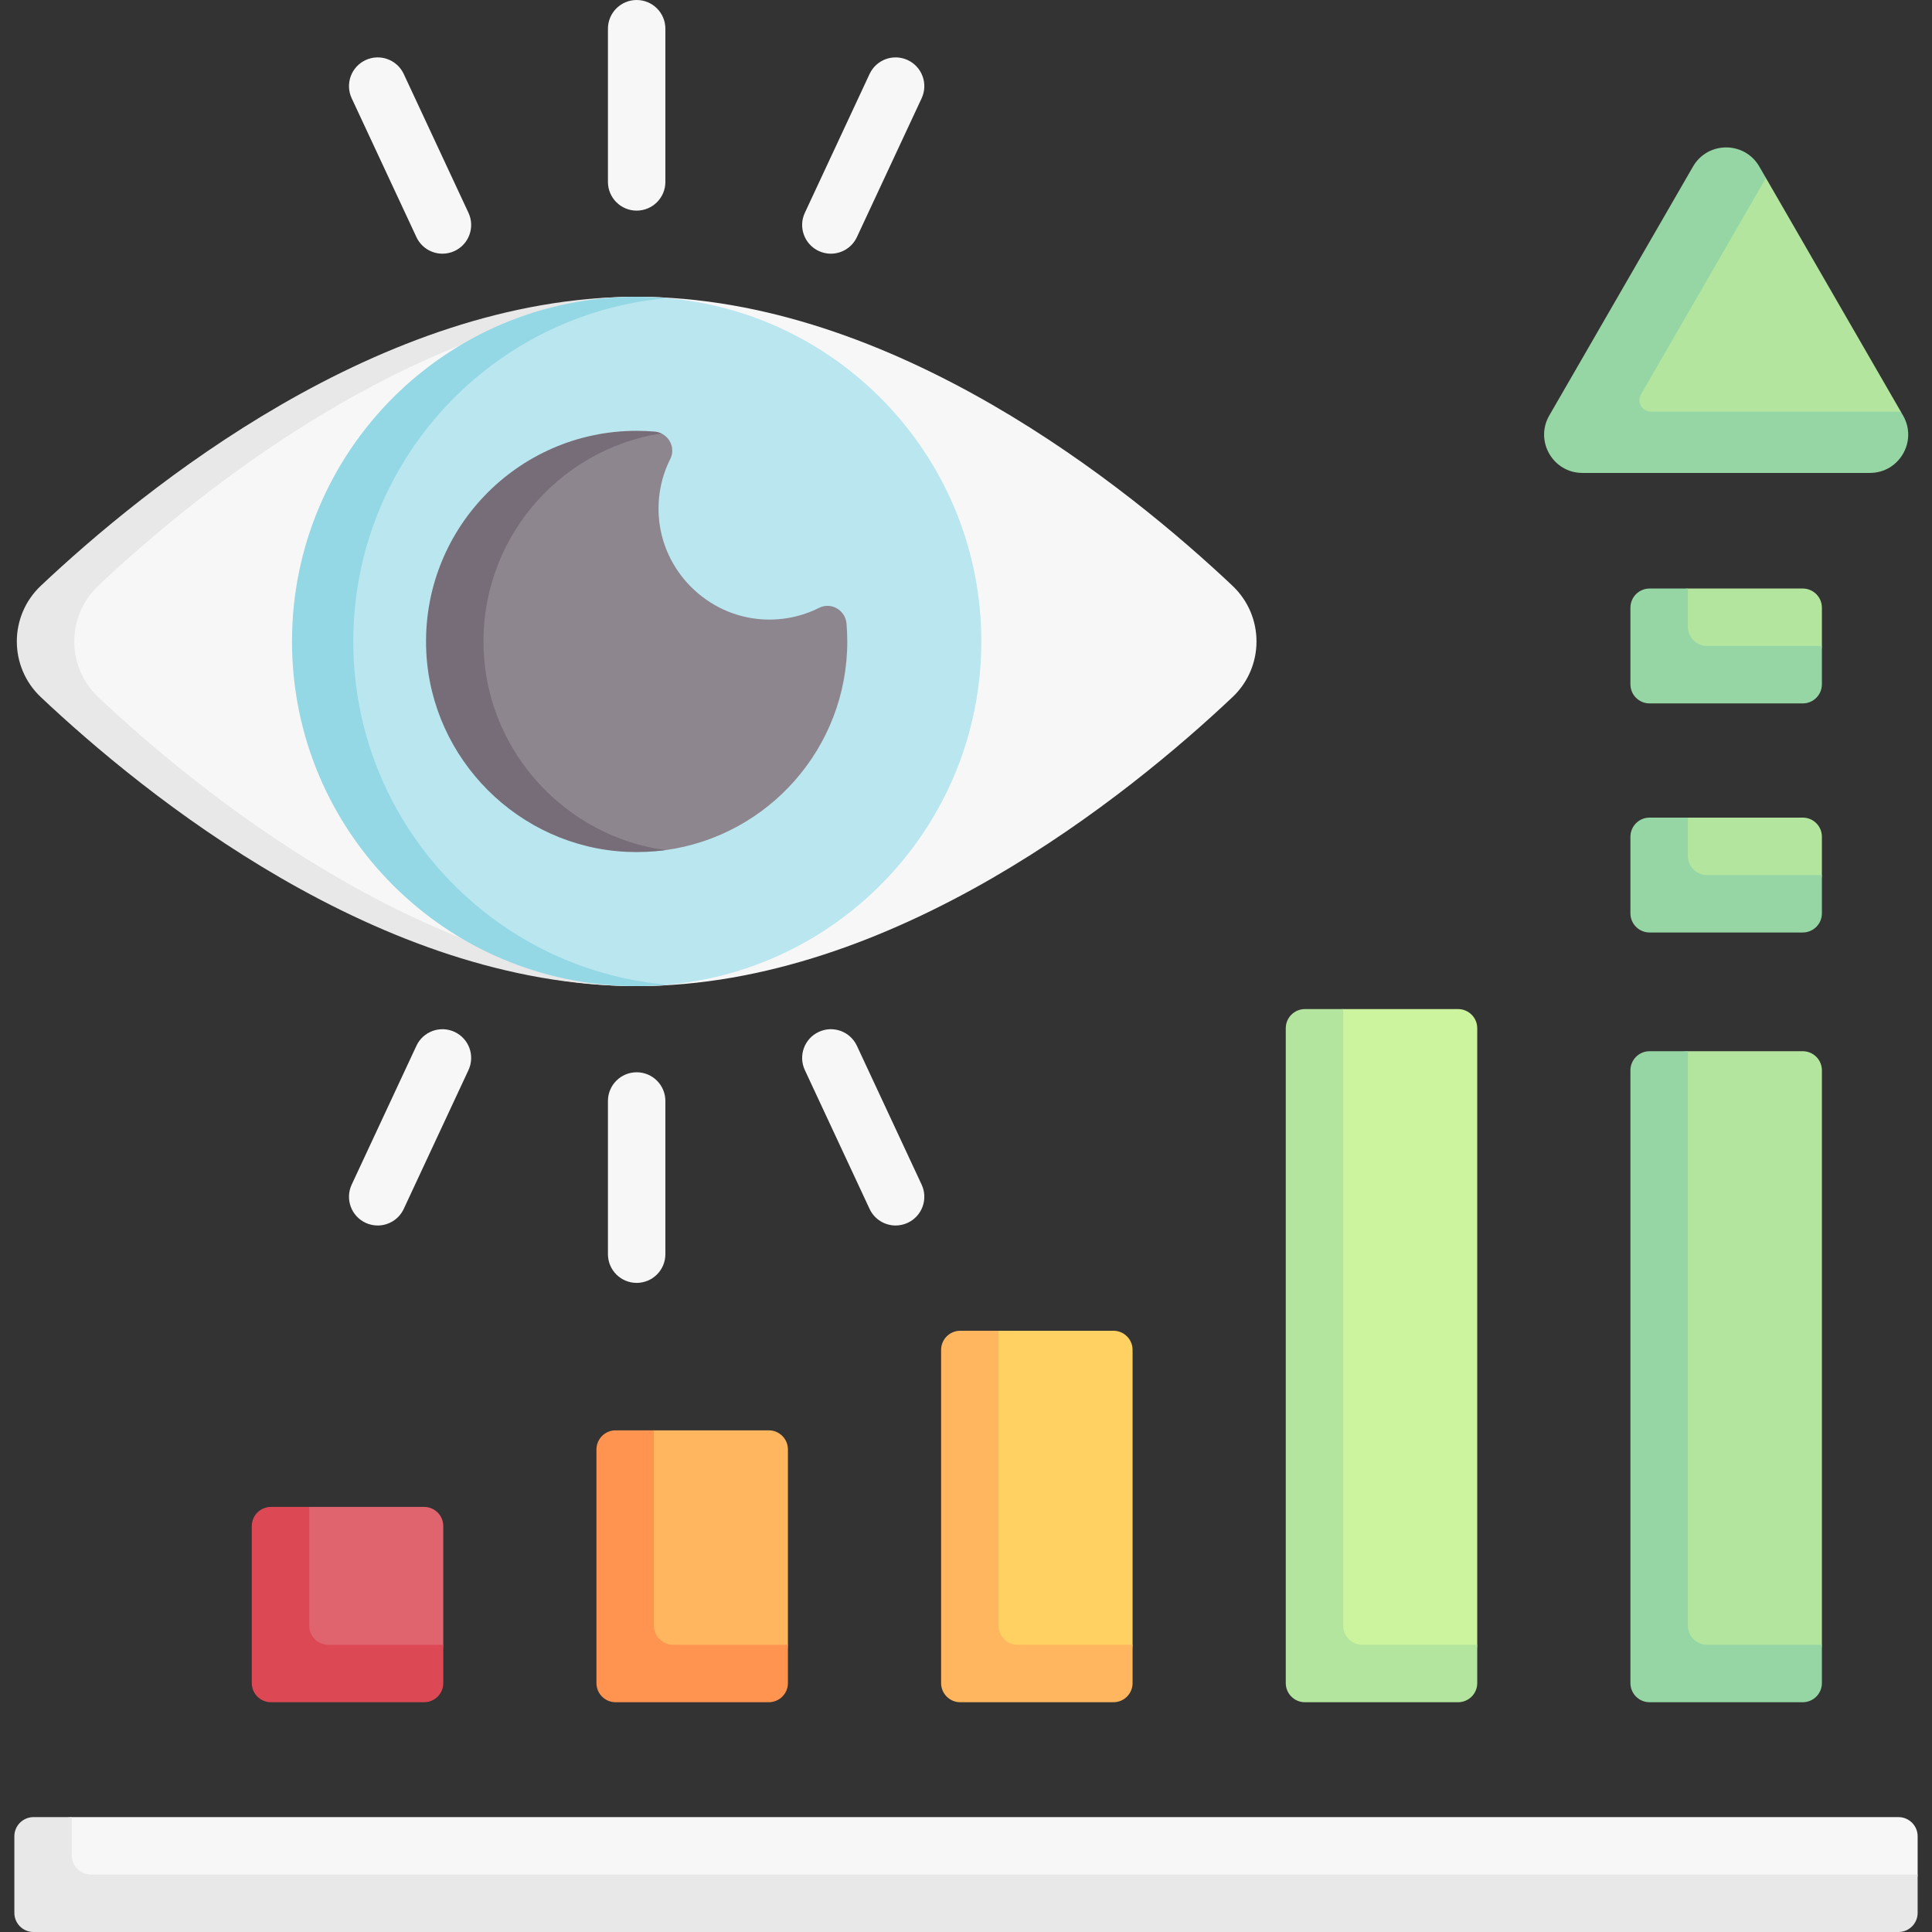
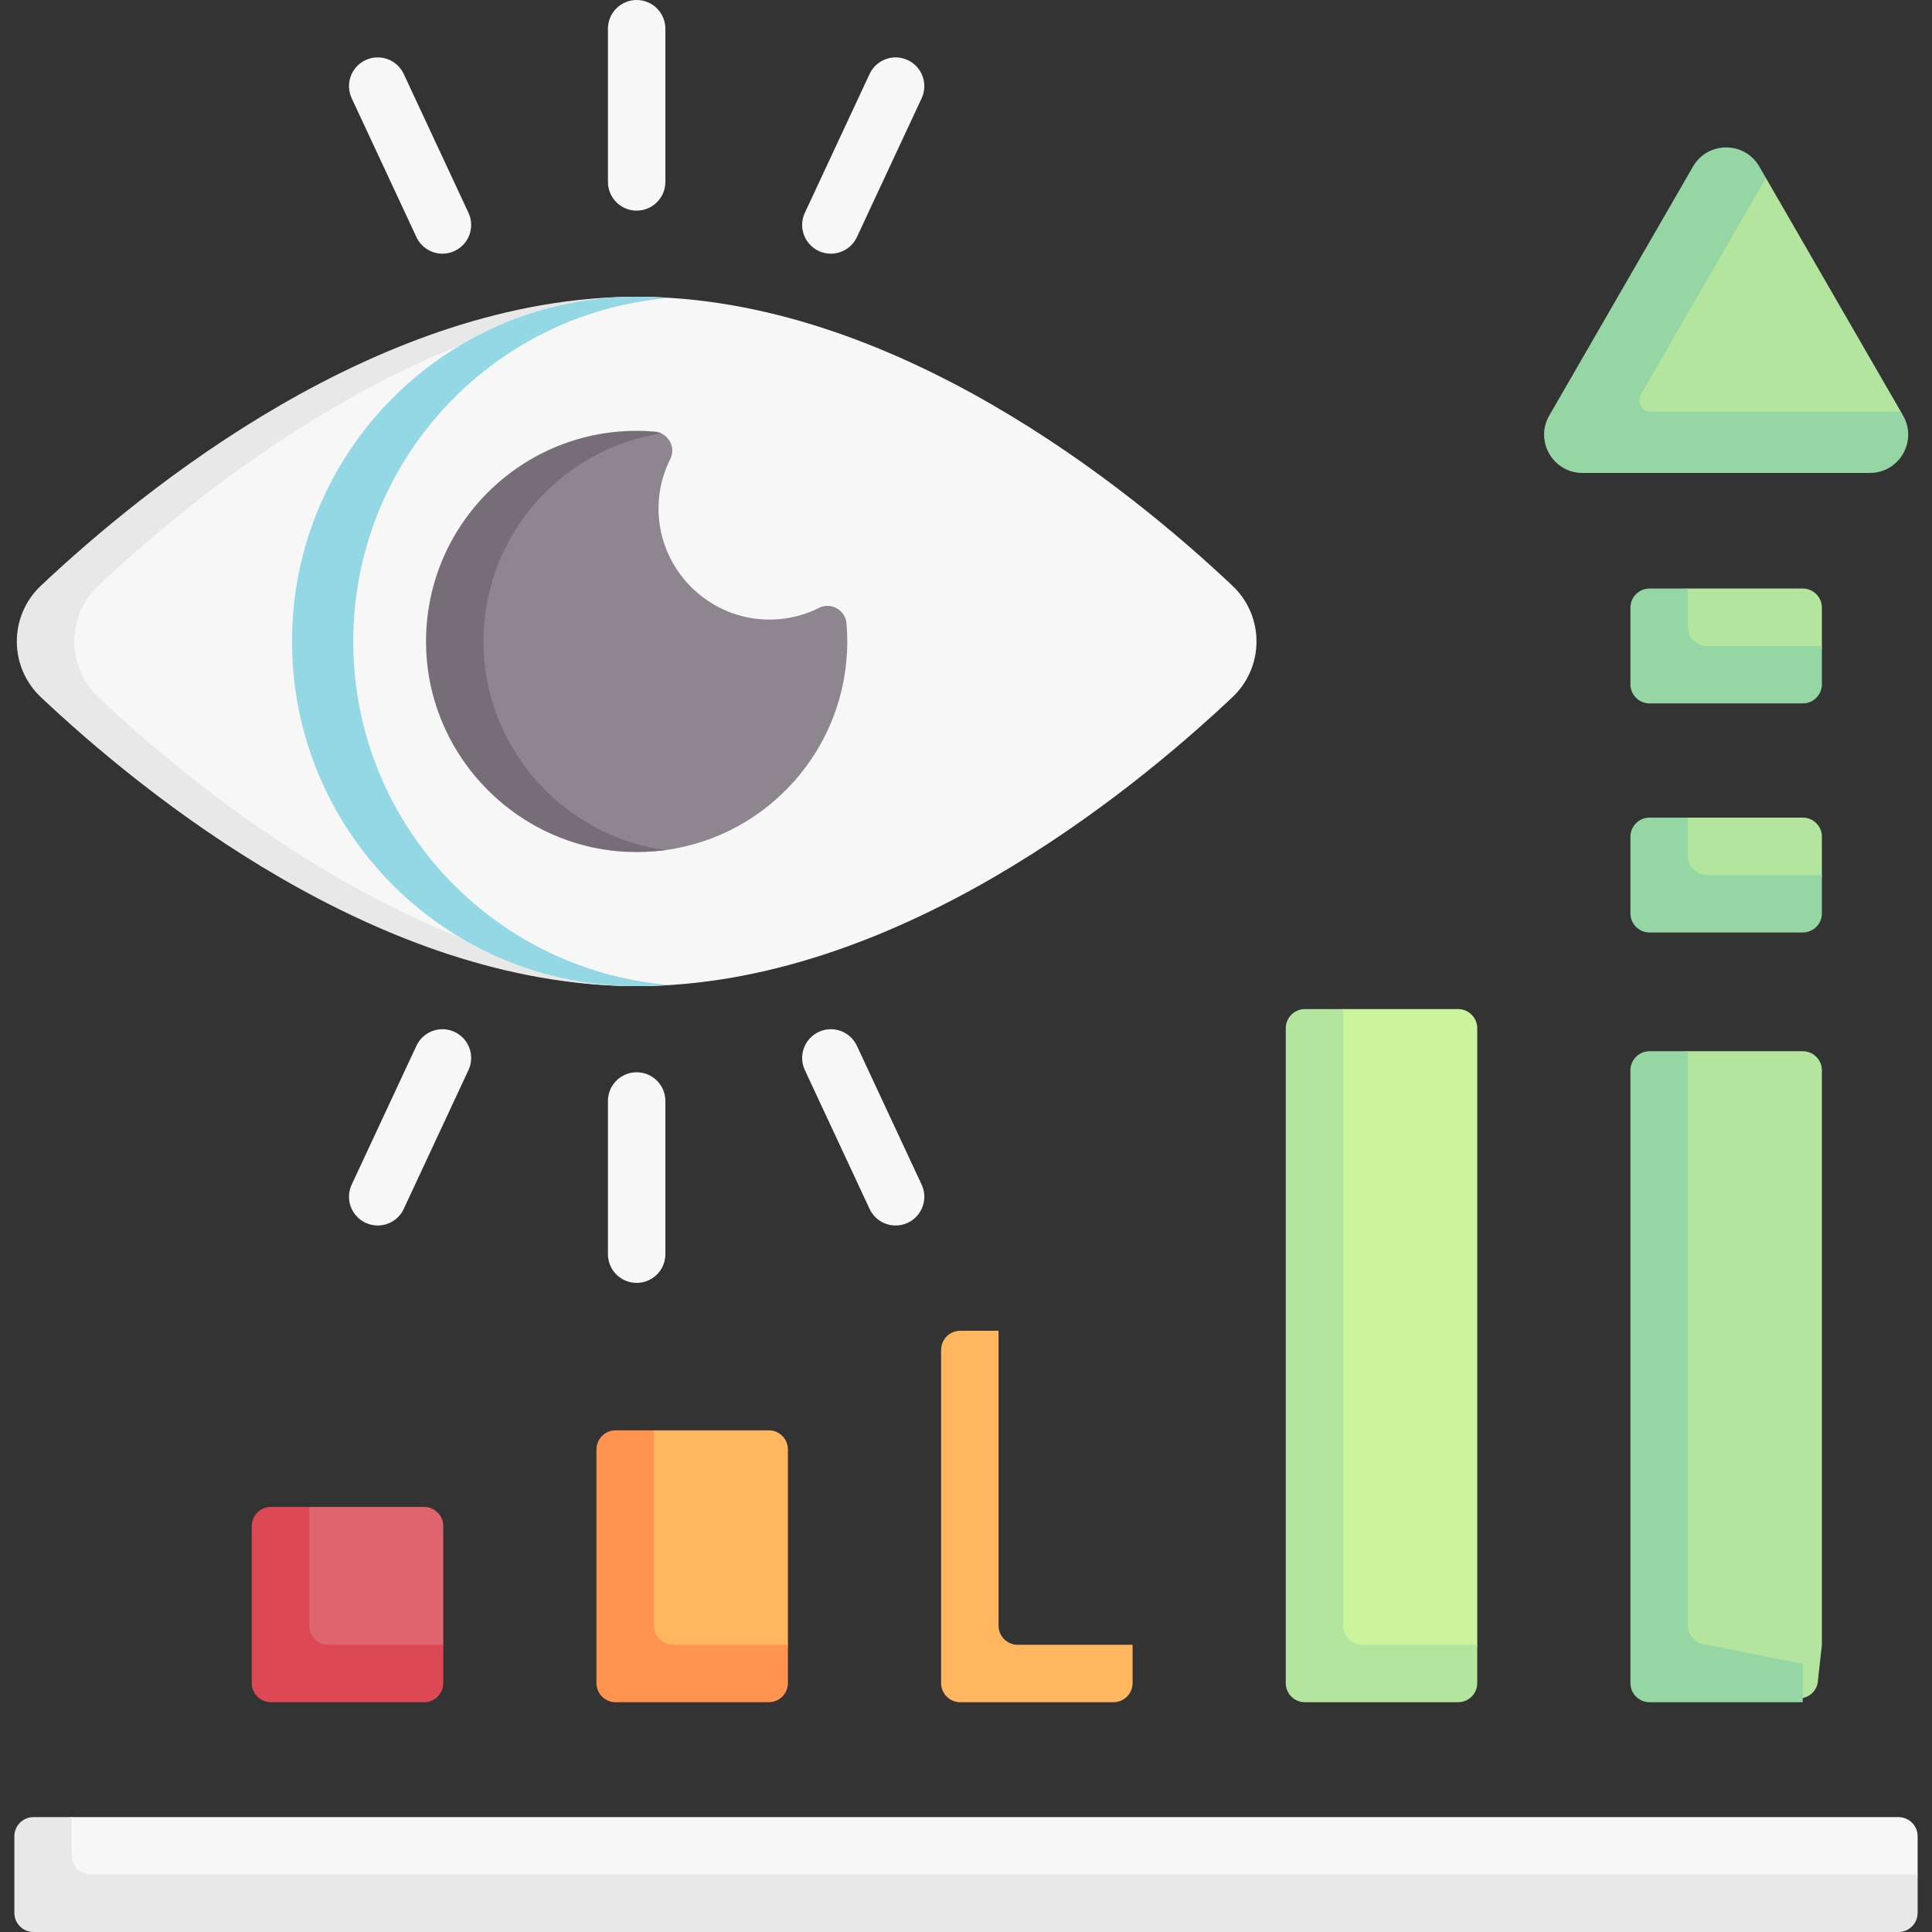
<svg xmlns="http://www.w3.org/2000/svg" id="Capa_1" enable-background="new 0 0 504.5 504.5" height="512" viewBox="0 0 504.5 504.5" width="512">
  <rect x="0" y="0" width="504.5" height="504.5" fill="#333333" stroke="none" />
  <g>
    <g>
      <path d="m495.75 474.5c2.761 0 5 2.239 5 5v10l-1 9c0 2.761-2.239 5-5 5h-485c-2.761 0-5-2.239-5-5v-18c0-2.761 2.239-5 5-5l9-1z" fill="#f8f7f7" />
      <path d="m23.75 489.5c-2.761 0-5-2.239-5-5v-10h-10c-2.761 0-5 2.239-5 5v20c0 2.761 2.239 5 5 5h487c2.761 0 5-2.239 5-5v-10z" fill="#e8e8e8" />
    </g>
    <g>
      <g fill="#b3e59f">
        <path d="m474.75 438.5c0 2.761-2.239 5-5 5h-38c-2.761 0-5-2.239-5-5v-158c0-2.761 2.239-5 5-5l9-1h30c2.761 0 5 2.239 5 5v150z" />
        <path d="m469.75 182.683h-38c-2.761 0-5-2.239-5-5v-18c0-2.761 2.239-5 5-5l9-1h30c2.761 0 5 2.239 5 5v10l-1 9c0 2.762-2.239 5-5 5z" />
        <path d="m469.75 242.5h-38c-2.761 0-5-2.239-5-5v-18c0-2.761 2.239-5 5-5l9-1h30c2.761 0 5 2.239 5 5v10l-1 9c0 2.761-2.239 5-5 5z" />
      </g>
      <path d="m379.75 443.5h-38c-2.761 0-5-2.239-5-5v-169c0-2.761 2.239-5 5-5l9-1h30c2.761 0 5 2.239 5 5v161l-1 9c0 2.761-2.239 5-5 5z" fill="#ccf49f" />
-       <path d="m289.75 443.5h-38c-2.761 0-5-2.239-5-5v-85c0-2.761 2.239-5 5-5l9-1h30c2.761 0 5 2.239 5 5v77l-1 9c0 2.761-2.239 5-5 5z" fill="#ffd163" />
      <path d="m199.75 443.5h-38c-2.761 0-5-2.239-5-5v-59c0-2.761 2.239-5 5-5l9-1h30c2.761 0 5 2.239 5 5v51l-1 9c0 2.761-2.239 5-5 5z" fill="#ffb65f" />
      <path d="m109.75 443.5h-38c-2.761 0-5-2.239-5-5v-39c0-2.761 2.239-5 5-5l9-1h30c2.761 0 5 2.239 5 5v31l-1 9c0 2.761-2.239 5-5 5z" fill="#df646e" />
-       <path d="m445.75 429.5c-2.761 0-5-2.239-5-5v-150h-10c-2.761 0-5 2.239-5 5v160c0 2.761 2.239 5 5 5h40c2.761 0 5-2.239 5-5v-10z" fill="#95d6a4" />
+       <path d="m445.75 429.5c-2.761 0-5-2.239-5-5v-150h-10c-2.761 0-5 2.239-5 5v160c0 2.761 2.239 5 5 5h40v-10z" fill="#95d6a4" />
      <path d="m445.75 168.683c-2.761 0-5-2.239-5-5v-10h-10c-2.761 0-5 2.239-5 5v20c0 2.761 2.239 5 5 5h40c2.761 0 5-2.239 5-5v-10z" fill="#95d6a4" />
      <path d="m445.75 228.5c-2.761 0-5-2.239-5-5v-10h-10c-2.761 0-5 2.239-5 5v20c0 2.761 2.239 5 5 5h40c2.761 0 5-2.239 5-5v-10z" fill="#95d6a4" />
      <path d="m355.75 429.5c-2.761 0-5-2.239-5-5v-161h-10c-2.761 0-5 2.239-5 5v171c0 2.761 2.239 5 5 5h40c2.761 0 5-2.239 5-5v-10z" fill="#b3e59f" />
      <path d="m265.75 429.5c-2.761 0-5-2.239-5-5v-77h-10c-2.761 0-5 2.239-5 5v87c0 2.761 2.239 5 5 5h40c2.761 0 5-2.239 5-5v-10z" fill="#ffb65f" />
      <path d="m175.75 429.5c-2.761 0-5-2.239-5-5v-51h-10c-2.761 0-5 2.239-5 5v61c0 2.761 2.239 5 5 5h40c2.761 0 5-2.239 5-5v-10z" fill="#ff9350" />
      <path d="m85.75 429.5c-2.761 0-5-2.239-5-5v-31h-10c-2.761 0-5 2.239-5 5v41c0 2.761 2.239 5 5 5h40c2.761 0 5-2.239 5-5v-10z" fill="#dc4955" />
      <path d="m443.09 44.497-37.528 65c-3.849 6.667.962 13 8.66 13h73.056c7.698 0 12.509-7.333 8.66-14l.423-1-35.23-61.019-2.721-1.981c-3.849-6.666-11.471-6.666-15.32 0z" fill="#b3e59f" />
      <path d="m496.361 107.497h-65.263c-2.309 0-3.753-2.5-2.598-4.5l32.631-56.519-1.721-2.981c-3.849-6.667-13.472-6.667-17.321 0l-37.528 65c-3.849 6.667.962 15 8.66 15h75.055c7.698 0 12.509-8.333 8.661-15z" fill="#95d6a4" />
    </g>
    <path d="m321.827 182.051c8.373-7.901 8.373-21.201 0-29.102-26.993-25.469-88.508-75.449-155.577-75.449-20.712 0-40.673 5.904-59.166 13.243-41.392 16.426-75.433 44.602-94.091 62.206-8.373 7.901-8.373 21.201 0 29.102 12.598 11.887 31.124 28.012 55.817 43.004 28.214 17.13 61.674 32.445 97.44 32.445 67.069 0 128.584-49.98 155.577-75.449z" fill="#f8f7f7" />
    <path d="m25.67 182.05c25.99 24.52 83.96 71.74 148.08 75.24-2.49.14-4.99.21-7.5.21-67.07 0-128.58-49.98-155.58-75.45-8.37-7.9-8.37-21.2 0-29.1 27-25.47 88.51-75.45 155.58-75.45 2.51 0 5.01.07 7.5.21-64.12 3.5-122.09 50.72-148.08 75.24-8.37 7.9-8.37 21.2 0 29.1z" fill="#e8e8e8" />
-     <path d="m256.25 167.5c0-47.256-36.421-86.006-82.725-89.71-2.4-.192-4.826.348-7.275.348-49.706 0-87.862 39.781-87.862 89.487s38.157 89.057 87.862 89.057c2.277 0 4.535.734 6.77.568 46.543-3.462 83.23-42.322 83.23-89.75z" fill="#bae6ef" />
    <path d="m174.25 257.15c-2.63.23-5.3.35-8 .35-49.71 0-90-40.29-90-90s40.29-90 90-90c2.7 0 5.37.12 8 .35-45.96 4.05-82 42.64-82 89.65s36.04 85.6 82 89.65z" fill="#94d8e6" />
    <path d="m198.93 161.72c-14.316-.962-25.935-12.579-26.9-26.894-.364-5.409.761-10.525 3.003-14.983 1.292-2.567.049-5.539-2.37-6.68-.522-.246-1.236-.018-1.854-.071-1.548-.134-2.977.165-4.56.165-31.237 0-53.865 25.416-52.413 56.972 1.296 28.177 21.654 50.461 49.83 51.757 3.44.158 6.8.454 10.083.007 26.827-3.658 47.5-26.661 47.5-54.493 0-1.583-.069-3.15-.203-4.698-.301-3.481-4.019-5.655-7.14-4.085-4.455 2.241-9.569 3.366-14.976 3.003z" fill="#8e868e" />
    <path d="m173.75 221.99c-3.29.45-6.66.61-10.1.45-28.17-1.3-51.04-24.17-52.34-52.34-1.45-31.56 23.7-57.6 54.94-57.6 1.58 0 3.15.07 4.7.2.62.05 1.19.21 1.71.47-27.12 4.25-47.66 28.32-46.35 56.93 1.22 26.52 21.56 48.33 47.44 51.89z" fill="#766d78" />
    <g>
      <g>
        <path d="m166.25 55c-4.142 0-7.5-3.357-7.5-7.5v-40c0-4.143 3.358-7.5 7.5-7.5s7.5 3.357 7.5 7.5v40c0 4.143-3.358 7.5-7.5 7.5z" fill="#f8f7f7" />
      </g>
      <g>
        <path d="m166.25 335c-4.142 0-7.5-3.357-7.5-7.5v-40c0-4.143 3.358-7.5 7.5-7.5s7.5 3.357 7.5 7.5v40c0 4.143-3.358 7.5-7.5 7.5z" fill="#f8f7f7" />
      </g>
      <g>
        <path d="m115.541 66.245c-2.825 0-5.53-1.604-6.802-4.332l-16.905-36.253c-1.75-3.754-.126-8.217 3.628-9.967 3.752-1.753 8.216-.127 9.967 3.627l16.905 36.253c1.75 3.754.126 8.217-3.628 9.967-1.025.479-2.104.705-3.165.705z" fill="#f8f7f7" />
      </g>
      <g>
        <path d="m233.873 320.012c-2.825 0-5.53-1.604-6.802-4.332l-16.905-36.253c-1.75-3.754-.126-8.217 3.628-9.967 3.752-1.753 8.216-.127 9.967 3.627l16.905 36.253c1.75 3.754.126 8.217-3.628 9.967-1.025.478-2.104.705-3.165.705z" fill="#f8f7f7" />
      </g>
      <g>
        <path d="m216.959 66.245c-1.062 0-2.139-.227-3.165-.705-3.754-1.75-5.378-6.213-3.628-9.967l16.905-36.253c1.75-3.754 6.212-5.38 9.967-3.627 3.754 1.75 5.378 6.213 3.628 9.967l-16.905 36.253c-1.272 2.729-3.977 4.332-6.802 4.332z" fill="#f8f7f7" />
      </g>
      <g>
        <path d="m98.626 320.012c-1.062 0-2.139-.227-3.165-.705-3.754-1.75-5.378-6.213-3.628-9.967l16.905-36.253c1.751-3.754 6.213-5.379 9.967-3.627 3.754 1.75 5.378 6.213 3.628 9.967l-16.905 36.253c-1.272 2.728-3.977 4.332-6.802 4.332z" fill="#f8f7f7" />
      </g>
    </g>
  </g>
</svg>